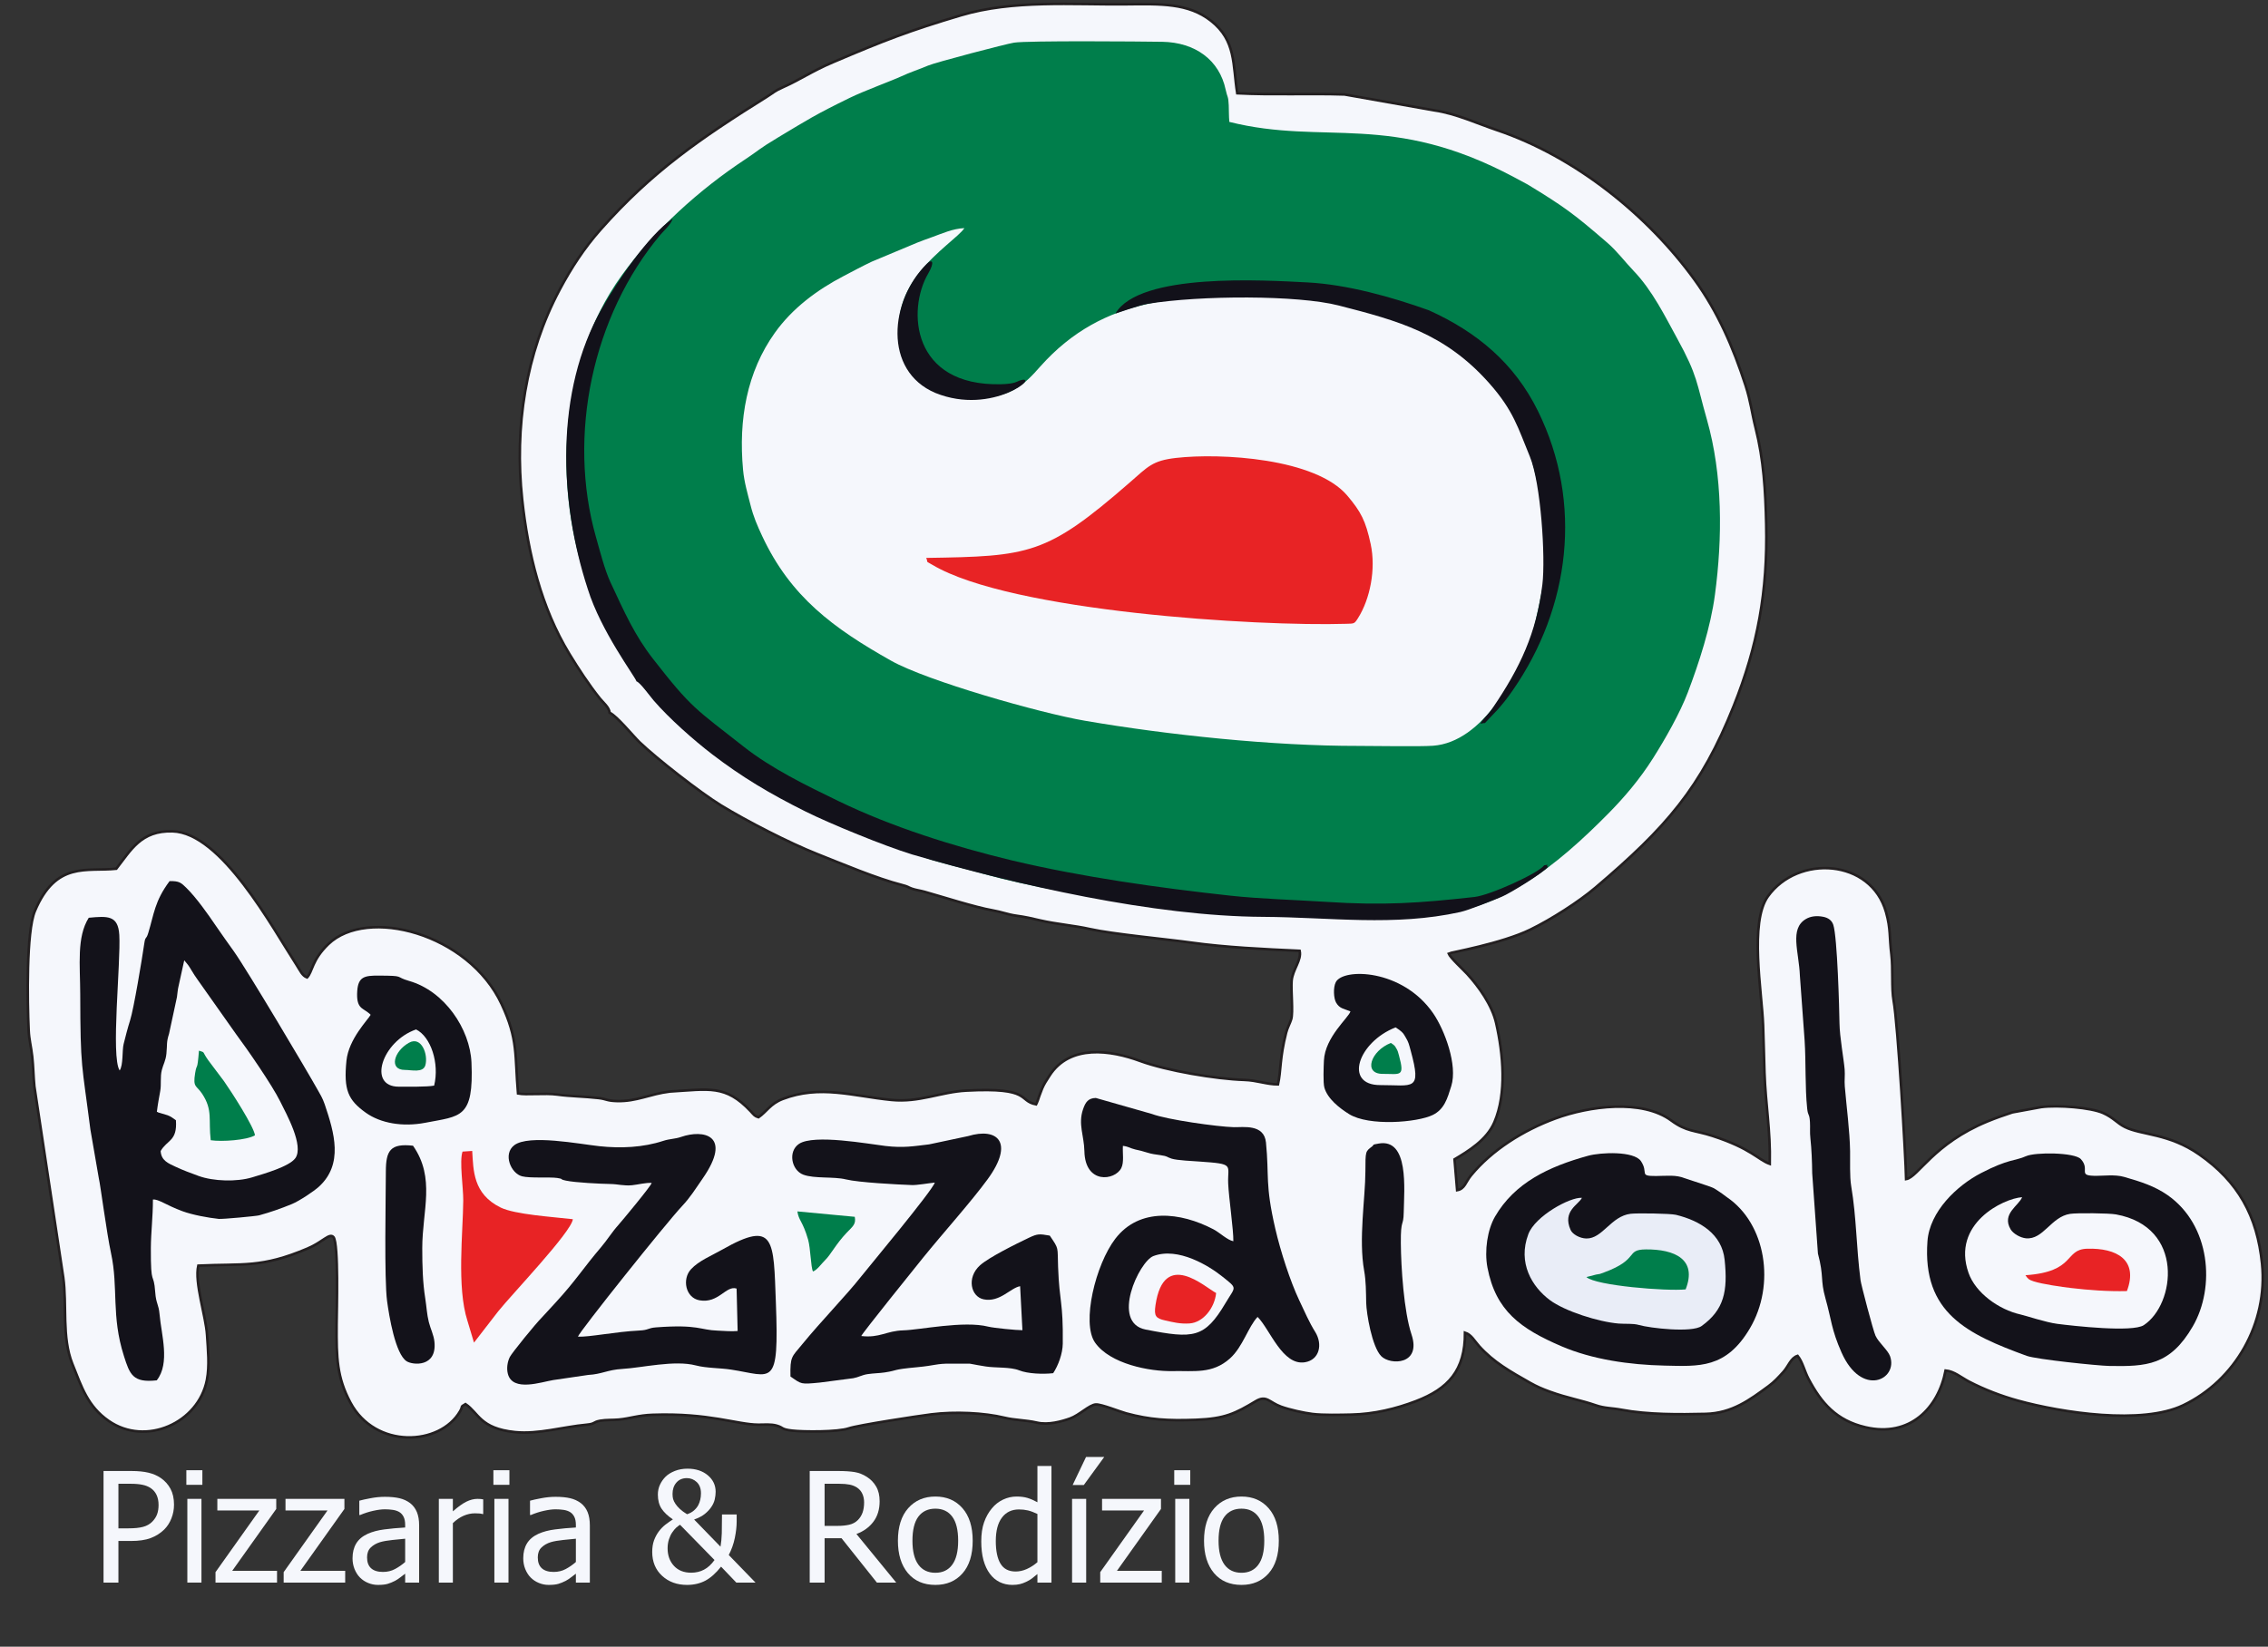
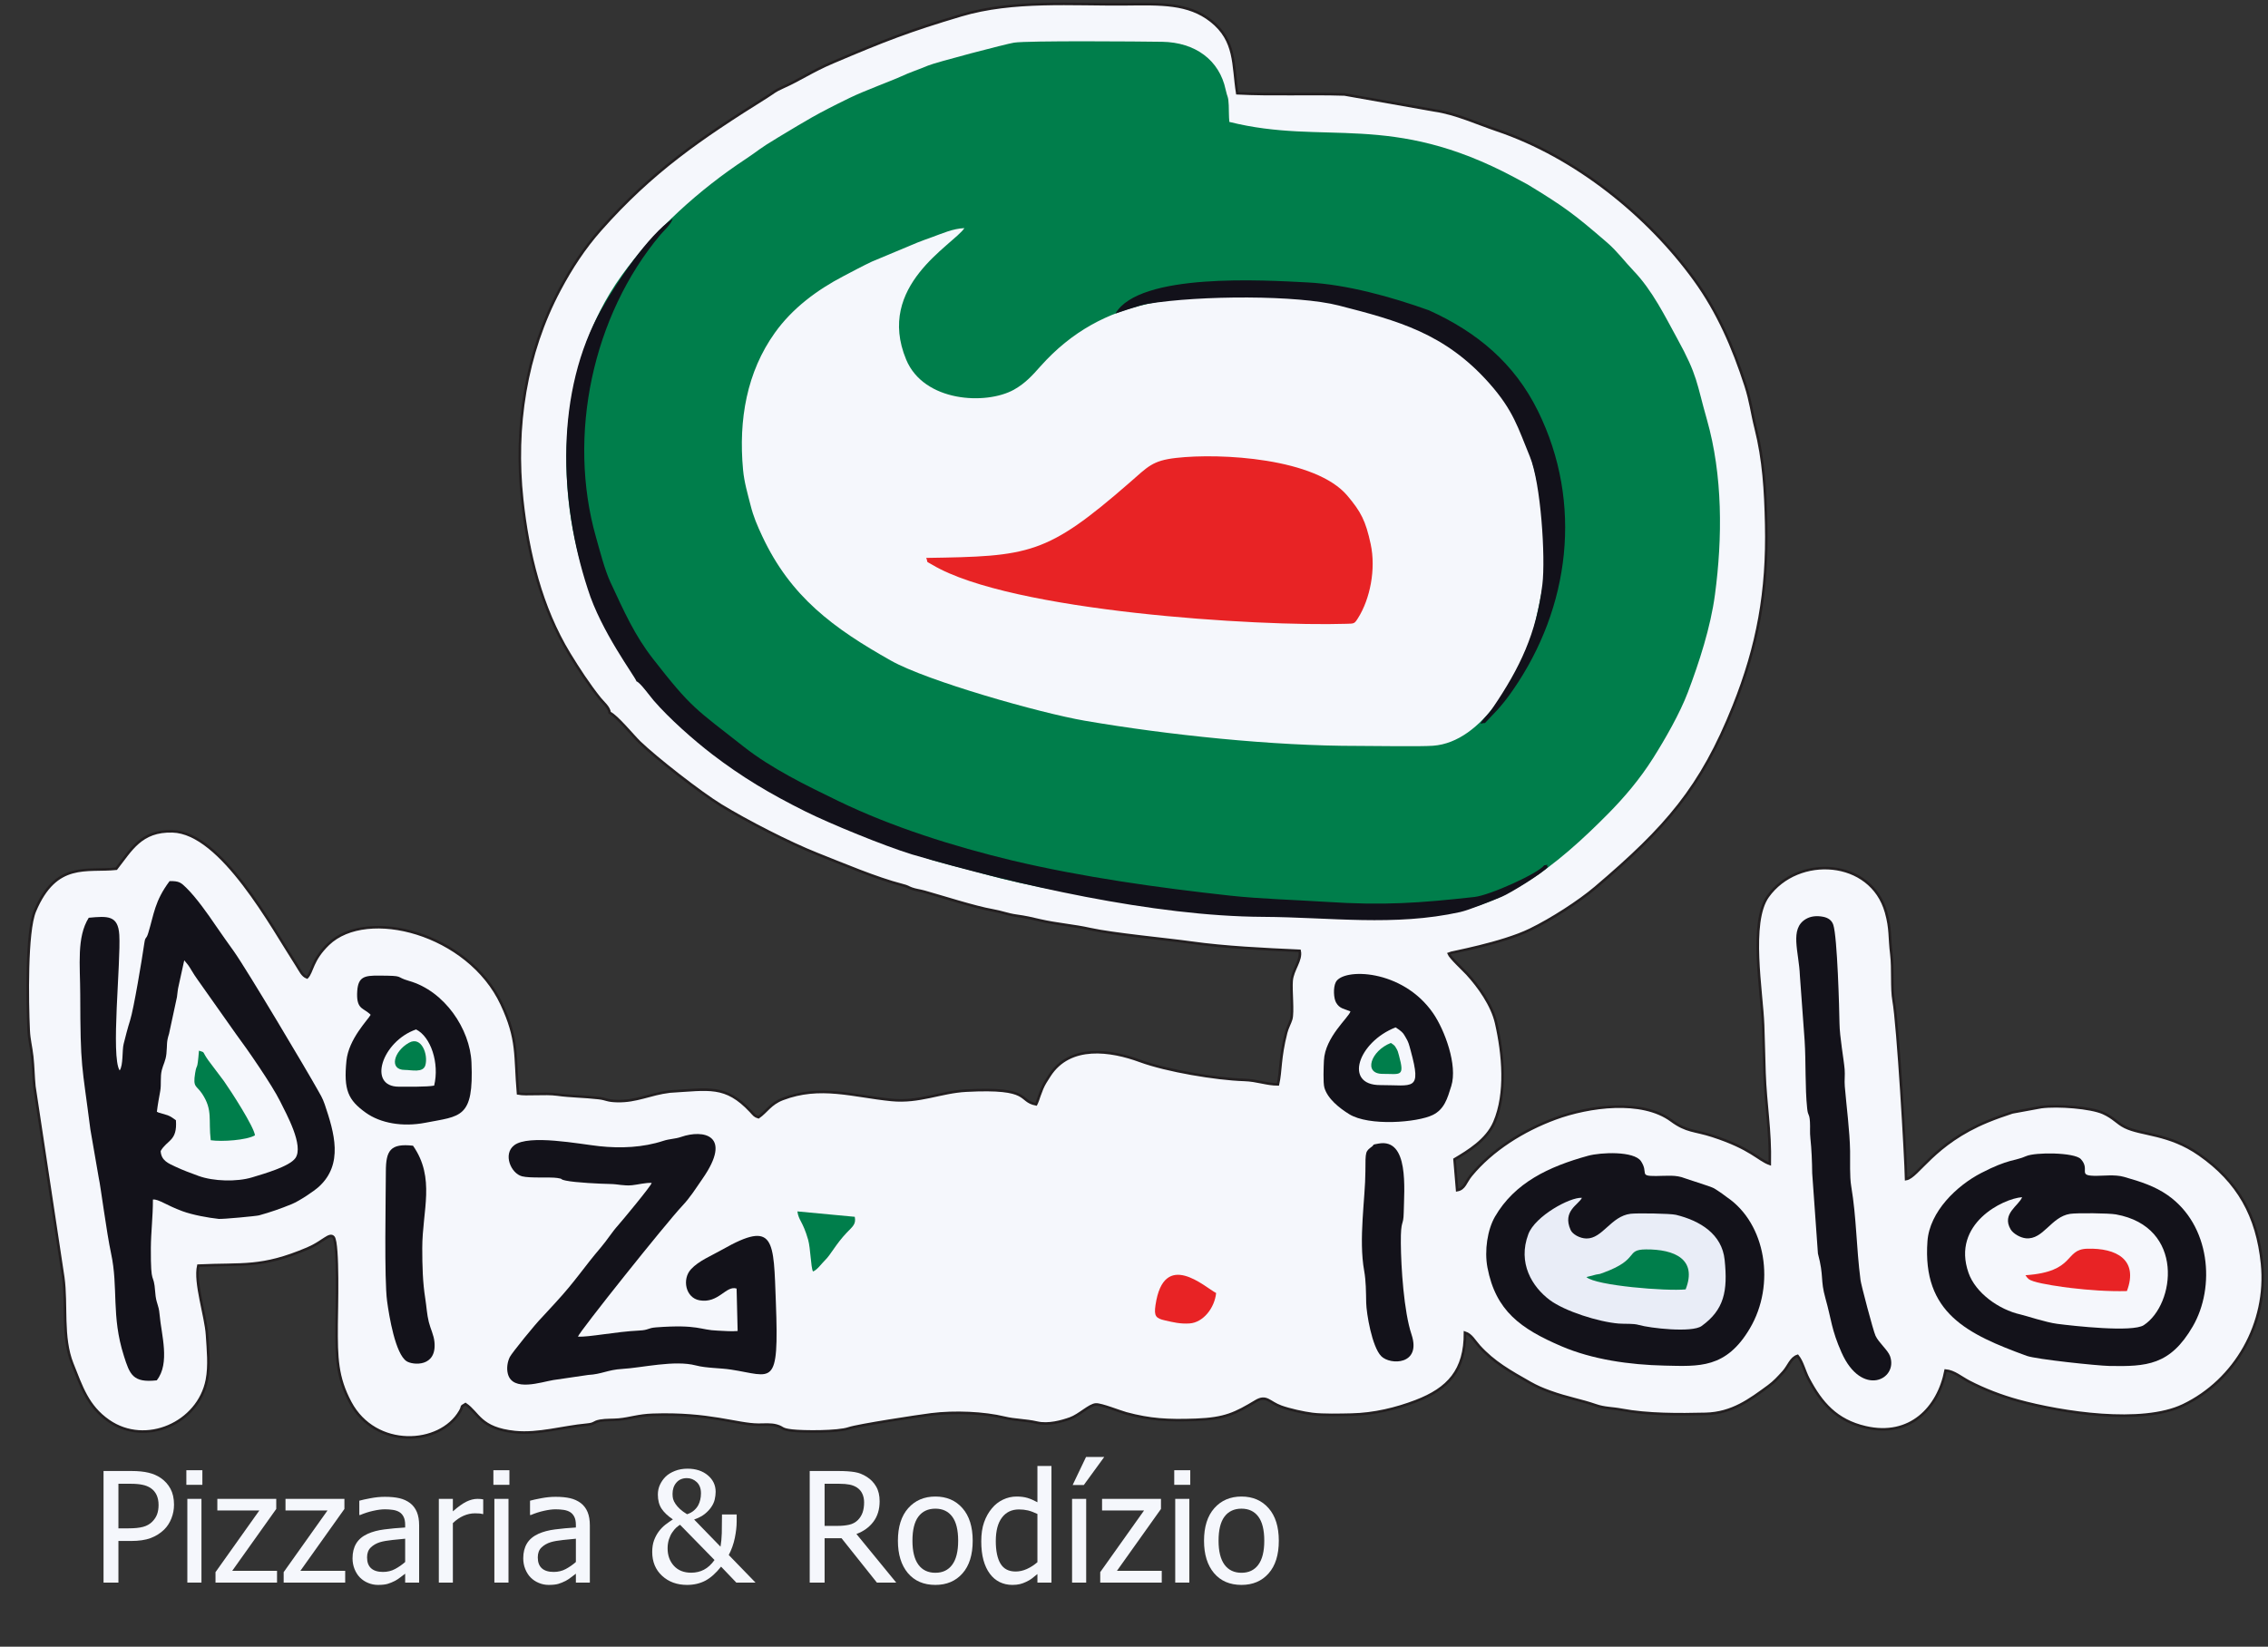
<svg xmlns="http://www.w3.org/2000/svg" xmlns:xlink="http://www.w3.org/1999/xlink" width="502.3pt" height="364.8pt" viewBox="0 0 502.3 364.8" version="1.1">
  <rect x="0" y="0" width="502.3" height="364.8" fill="#333333" stroke="none" />
  <defs>
    <g>
      <symbol overflow="visible" id="glyph0-0">
        <path style="stroke:none;" d="M 4.25 0 L 4.25 -25.5 L 29.75 -25.5 L 29.75 0 Z M 6.375 -2.125 L 27.625 -2.125 L 27.625 -23.375 L 6.375 -23.375 Z M 6.375 -2.125 " />
      </symbol>
      <symbol overflow="visible" id="glyph0-1">
        <path style="stroke:none;" d="M 18.109 -17.266 C 18.109 -16.191 17.914 -15.176 17.531 -14.219 C 17.156 -13.258 16.629 -12.441 15.953 -11.766 C 15.098 -10.93 14.09 -10.293 12.938 -9.859 C 11.789 -9.43 10.336 -9.219 8.578 -9.219 L 5.797 -9.219 L 5.797 0 L 2.5 0 L 2.5 -24.719 L 8.719 -24.719 C 10.176 -24.719 11.422 -24.59 12.453 -24.344 C 13.48 -24.102 14.391 -23.711 15.172 -23.172 C 16.086 -22.547 16.805 -21.746 17.328 -20.781 C 17.848 -19.812 18.109 -18.637 18.109 -17.266 Z M 14.688 -17.188 C 14.688 -18.039 14.539 -18.781 14.25 -19.406 C 13.957 -20.039 13.512 -20.555 12.922 -20.953 C 12.398 -21.293 11.789 -21.535 11.094 -21.672 C 10.406 -21.816 9.543 -21.891 8.516 -21.891 L 5.797 -21.891 L 5.797 -12.016 L 8.031 -12.016 C 9.363 -12.016 10.438 -12.125 11.25 -12.344 C 12.07 -12.559 12.754 -12.945 13.297 -13.5 C 13.785 -13.996 14.141 -14.539 14.359 -15.125 C 14.574 -15.707 14.688 -16.395 14.688 -17.188 Z M 14.688 -17.188 " />
      </symbol>
      <symbol overflow="visible" id="glyph0-2">
        <path style="stroke:none;" d="M 5.453 0 L 2.328 0 L 2.328 -18.547 L 5.453 -18.547 Z M 5.656 -21.656 L 2.109 -21.656 L 2.109 -24.891 L 5.656 -24.891 Z M 5.656 -21.656 " />
      </symbol>
      <symbol overflow="visible" id="glyph0-3">
        <path style="stroke:none;" d="M 14.438 0 L 0.812 0 L 0.812 -2.312 L 10.516 -15.969 L 1.219 -15.969 L 1.219 -18.547 L 14.266 -18.547 L 14.266 -16.312 L 4.516 -2.609 L 14.438 -2.609 Z M 14.438 0 " />
      </symbol>
      <symbol overflow="visible" id="glyph0-4">
        <path style="stroke:none;" d="M 12.625 -4.562 L 12.625 -9.719 C 11.875 -9.645 10.93 -9.551 9.797 -9.438 C 8.672 -9.32 7.758 -9.16 7.062 -8.953 C 6.227 -8.691 5.539 -8.293 5 -7.766 C 4.457 -7.242 4.188 -6.512 4.188 -5.578 C 4.188 -4.516 4.484 -3.711 5.078 -3.172 C 5.68 -2.629 6.555 -2.359 7.703 -2.359 C 8.691 -2.359 9.582 -2.57 10.375 -3 C 11.176 -3.426 11.926 -3.945 12.625 -4.562 Z M 12.625 -1.969 C 12.363 -1.781 12.02 -1.52 11.594 -1.188 C 11.164 -0.852 10.754 -0.582 10.359 -0.375 C 9.805 -0.094 9.27 0.125 8.75 0.281 C 8.238 0.434 7.52 0.516 6.594 0.516 C 5.832 0.516 5.105 0.367 4.422 0.078 C 3.734 -0.199 3.129 -0.602 2.609 -1.125 C 2.109 -1.633 1.707 -2.266 1.406 -3.016 C 1.113 -3.762 0.969 -4.551 0.969 -5.375 C 0.969 -6.664 1.238 -7.758 1.781 -8.656 C 2.32 -9.559 3.176 -10.281 4.344 -10.812 C 5.383 -11.277 6.613 -11.602 8.031 -11.781 C 9.445 -11.965 10.977 -12.109 12.625 -12.203 L 12.625 -12.797 C 12.625 -13.523 12.508 -14.113 12.281 -14.562 C 12.062 -15.008 11.754 -15.359 11.359 -15.609 C 10.961 -15.855 10.473 -16.023 9.891 -16.109 C 9.316 -16.191 8.727 -16.234 8.125 -16.234 C 7.406 -16.234 6.555 -16.121 5.578 -15.906 C 4.609 -15.695 3.633 -15.383 2.656 -14.969 L 2.469 -14.969 L 2.469 -18.141 C 3.051 -18.305 3.879 -18.488 4.953 -18.688 C 6.023 -18.895 7.086 -19 8.141 -19 C 9.41 -19 10.484 -18.895 11.359 -18.688 C 12.23 -18.488 13.02 -18.129 13.719 -17.609 C 14.383 -17.098 14.883 -16.434 15.219 -15.625 C 15.551 -14.82 15.719 -13.84 15.719 -12.688 L 15.719 0 L 12.625 0 Z M 12.625 -1.969 " />
      </symbol>
      <symbol overflow="visible" id="glyph0-5">
        <path style="stroke:none;" d="M 12.094 -15.188 L 11.922 -15.188 C 11.691 -15.258 11.445 -15.301 11.188 -15.312 C 10.926 -15.332 10.613 -15.344 10.25 -15.344 C 9.406 -15.344 8.566 -15.16 7.734 -14.797 C 6.898 -14.43 6.113 -13.887 5.375 -13.172 L 5.375 0 L 2.266 0 L 2.266 -18.547 L 5.375 -18.547 L 5.375 -15.781 C 6.52 -16.789 7.516 -17.504 8.359 -17.922 C 9.199 -18.336 10.023 -18.547 10.828 -18.547 C 11.148 -18.547 11.391 -18.535 11.547 -18.516 C 11.699 -18.504 11.883 -18.477 12.094 -18.438 Z M 12.094 -15.188 " />
      </symbol>
      <symbol overflow="visible" id="glyph0-6">
        <path style="stroke:none;" d="" />
      </symbol>
      <symbol overflow="visible" id="glyph0-7">
        <path style="stroke:none;" d="M 23.984 0 L 19.734 0 L 16.359 -3.531 C 15.223 -2.094 14.059 -1.055 12.875 -0.422 C 11.688 0.199 10.336 0.516 8.828 0.516 C 6.598 0.516 4.754 -0.156 3.297 -1.5 C 1.836 -2.84 1.109 -4.609 1.109 -6.797 C 1.109 -7.742 1.238 -8.586 1.5 -9.328 C 1.77 -10.066 2.129 -10.738 2.578 -11.344 C 3.004 -11.914 3.5 -12.422 4.062 -12.859 C 4.633 -13.293 5.176 -13.676 5.688 -14 C 4.57 -14.746 3.738 -15.535 3.188 -16.359 C 2.633 -17.191 2.359 -18.238 2.359 -19.5 C 2.359 -20.289 2.516 -21.02 2.828 -21.688 C 3.137 -22.352 3.551 -22.941 4.062 -23.453 C 4.59 -23.973 5.281 -24.398 6.125 -24.734 C 6.977 -25.066 7.91 -25.234 8.922 -25.234 C 10.754 -25.234 12.25 -24.746 13.406 -23.781 C 14.57 -22.812 15.156 -21.586 15.156 -20.109 C 15.156 -19.566 15.086 -19.004 14.953 -18.422 C 14.816 -17.836 14.559 -17.273 14.188 -16.734 C 13.82 -16.191 13.34 -15.68 12.75 -15.203 C 12.164 -14.734 11.379 -14.32 10.391 -13.969 L 16.234 -7.953 C 16.387 -8.855 16.484 -9.844 16.516 -10.906 C 16.543 -11.977 16.562 -13.375 16.562 -15.094 L 19.812 -15.094 L 19.812 -13.5 C 19.812 -12.438 19.676 -11.238 19.406 -9.906 C 19.133 -8.57 18.684 -7.305 18.062 -6.109 Z M 14.906 -5 L 7.266 -12.812 C 6.992 -12.633 6.715 -12.426 6.438 -12.188 C 6.164 -11.945 5.863 -11.582 5.531 -11.094 C 5.258 -10.707 5.02 -10.199 4.812 -9.578 C 4.613 -8.953 4.516 -8.289 4.516 -7.594 C 4.516 -6.02 4.984 -4.723 5.922 -3.703 C 6.855 -2.691 8.125 -2.188 9.719 -2.188 C 10.777 -2.188 11.734 -2.41 12.578 -2.859 C 13.43 -3.305 14.207 -4.02 14.906 -5 Z M 8.828 -15.141 C 9.449 -15.348 9.961 -15.629 10.359 -15.984 C 10.762 -16.336 11.082 -16.727 11.312 -17.156 C 11.508 -17.539 11.656 -17.945 11.75 -18.375 C 11.852 -18.809 11.906 -19.273 11.906 -19.766 C 11.906 -20.848 11.59 -21.68 10.969 -22.266 C 10.344 -22.848 9.613 -23.141 8.781 -23.141 C 7.801 -23.141 7.023 -22.805 6.453 -22.141 C 5.891 -21.484 5.609 -20.652 5.609 -19.656 C 5.609 -19.219 5.648 -18.836 5.734 -18.516 C 5.816 -18.203 5.992 -17.836 6.266 -17.422 C 6.492 -17.078 6.816 -16.707 7.234 -16.312 C 7.648 -15.926 8.18 -15.535 8.828 -15.141 Z M 8.828 -15.141 " />
      </symbol>
      <symbol overflow="visible" id="glyph0-8">
        <path style="stroke:none;" d="M 21.656 0 L 17.375 0 L 9.547 -9.828 L 5.797 -9.828 L 5.797 0 L 2.5 0 L 2.5 -24.719 L 8.875 -24.719 C 10.289 -24.719 11.477 -24.637 12.438 -24.484 C 13.395 -24.328 14.305 -23.965 15.172 -23.406 C 16.035 -22.852 16.719 -22.137 17.219 -21.266 C 17.727 -20.391 17.984 -19.305 17.984 -18.016 C 17.984 -16.203 17.52 -14.684 16.594 -13.469 C 15.676 -12.25 14.426 -11.348 12.844 -10.766 Z M 14.547 -17.766 C 14.547 -18.48 14.414 -19.117 14.156 -19.672 C 13.906 -20.23 13.512 -20.691 12.984 -21.047 C 12.516 -21.355 11.965 -21.578 11.344 -21.703 C 10.727 -21.824 9.961 -21.891 9.047 -21.891 L 5.797 -21.891 L 5.797 -12.562 L 8.688 -12.562 C 9.621 -12.562 10.469 -12.645 11.219 -12.812 C 11.977 -12.977 12.625 -13.32 13.156 -13.844 C 13.621 -14.309 13.973 -14.863 14.203 -15.5 C 14.43 -16.145 14.547 -16.898 14.547 -17.766 Z M 14.547 -17.766 " />
      </symbol>
      <symbol overflow="visible" id="glyph0-9">
        <path style="stroke:none;" d="M 17.516 -9.266 C 17.516 -6.141 16.758 -3.727 15.25 -2.031 C 13.75 -0.332 11.746 0.516 9.25 0.516 C 6.664 0.516 4.633 -0.359 3.156 -2.109 C 1.688 -3.867 0.953 -6.254 0.953 -9.266 C 0.953 -12.355 1.711 -14.766 3.234 -16.484 C 4.754 -18.199 6.758 -19.062 9.25 -19.062 C 11.746 -19.062 13.75 -18.199 15.25 -16.484 C 16.758 -14.773 17.516 -12.367 17.516 -9.266 Z M 14.297 -9.266 C 14.297 -11.66 13.855 -13.441 12.984 -14.609 C 12.109 -15.785 10.863 -16.375 9.25 -16.375 C 7.625 -16.375 6.367 -15.785 5.484 -14.609 C 4.609 -13.441 4.172 -11.66 4.172 -9.266 C 4.172 -6.941 4.609 -5.176 5.484 -3.969 C 6.367 -2.77 7.625 -2.172 9.25 -2.172 C 10.852 -2.172 12.094 -2.758 12.969 -3.938 C 13.852 -5.121 14.297 -6.898 14.297 -9.266 Z M 14.297 -9.266 " />
      </symbol>
      <symbol overflow="visible" id="glyph0-10">
        <path style="stroke:none;" d="M 16.531 0 L 13.422 0 L 13.422 -1.891 C 12.93 -1.484 12.508 -1.145 12.156 -0.875 C 11.801 -0.613 11.383 -0.371 10.906 -0.156 C 10.469 0.059 10.008 0.227 9.531 0.344 C 9.051 0.457 8.496 0.516 7.875 0.516 C 6.863 0.516 5.926 0.305 5.062 -0.109 C 4.207 -0.535 3.48 -1.148 2.891 -1.953 C 2.273 -2.773 1.801 -3.785 1.469 -4.984 C 1.145 -6.191 0.984 -7.57 0.984 -9.125 C 0.984 -10.758 1.191 -12.172 1.609 -13.359 C 2.023 -14.543 2.609 -15.582 3.359 -16.469 C 4.023 -17.277 4.836 -17.914 5.797 -18.375 C 6.754 -18.832 7.758 -19.062 8.812 -19.062 C 9.738 -19.062 10.547 -18.957 11.234 -18.75 C 11.918 -18.539 12.648 -18.223 13.422 -17.797 L 13.422 -25.828 L 16.531 -25.828 Z M 13.422 -4.516 L 13.422 -15.203 C 12.641 -15.574 11.941 -15.836 11.328 -15.984 C 10.711 -16.129 10.043 -16.203 9.328 -16.203 C 7.723 -16.203 6.465 -15.598 5.562 -14.391 C 4.656 -13.191 4.203 -11.461 4.203 -9.203 C 4.203 -7.016 4.551 -5.34 5.25 -4.188 C 5.945 -3.031 7.062 -2.453 8.594 -2.453 C 9.414 -2.453 10.238 -2.633 11.062 -3 C 11.895 -3.371 12.68 -3.879 13.422 -4.516 Z M 13.422 -4.516 " />
      </symbol>
      <symbol overflow="visible" id="glyph0-11">
        <path style="stroke:none;" d="M 5.453 0 L 2.328 0 L 2.328 -18.547 L 5.453 -18.547 Z M 9.453 -27.828 L 4.922 -21.609 L 2.453 -21.609 L 5.422 -27.828 Z M 9.453 -27.828 " />
      </symbol>
      <symbol overflow="visible" id="glyph1-0">
        <path style="stroke:none;" d="M 1.672 0 L 1.672 -7.5 L 7.672 -7.5 L 7.672 0 Z M 1.859 -0.188 L 7.484 -0.188 L 7.484 -7.312 L 1.859 -7.312 Z M 1.859 -0.188 " />
      </symbol>
      <symbol overflow="visible" id="glyph1-1">
        <path style="stroke:none;" d="" />
      </symbol>
    </g>
    <clipPath id="clip1">
      <path d="M 2 0 L 502.301 0 L 502.301 322 L 2 322 Z M 2 0 " />
    </clipPath>
  </defs>
  <g id="surface1">
    <path style=" stroke:none;fill-rule:evenodd;fill:rgb(96.094%,96.875%,98.827%);fill-opacity:1;" d="M 135.023 157.902 C 136.598 158.609 140.234 163.074 141.617 164.41 C 145.254 167.922 155.074 175.602 159.645 178.398 C 165.359 181.895 174.758 186.727 180.945 189.18 C 186.543 191.395 194.137 194.621 199.762 196.059 C 201.297 196.453 200.863 196.477 201.922 196.863 C 202.77 197.176 203.73 197.277 204.711 197.551 C 208.547 198.629 216.039 201.02 219.773 201.664 C 221.863 202.031 223.184 202.594 225.012 202.852 C 227.414 203.188 228.328 203.438 230.391 203.91 C 233.977 204.734 237.91 205.035 241.391 205.82 C 246.348 206.938 258.785 208.109 263.875 208.828 C 271.328 209.871 280.047 210.289 287.836 210.641 C 288.301 212.719 286.273 214.801 286.062 217.262 C 285.871 219.496 286.434 224.199 285.957 225.816 C 285.707 226.664 285.117 227.672 284.836 228.789 C 283.383 234.523 283.73 237.105 283.035 240.234 C 280.457 240.23 278.469 239.328 275.516 239.238 C 269.359 239.047 258.371 237.203 252.527 235.051 C 246.031 232.652 236.938 231.262 232.426 238.309 C 231.734 239.383 231.246 240.102 230.801 241.145 C 230.598 241.621 230.301 242.43 230.18 242.773 C 230.074 243.074 229.992 243.367 229.879 243.664 L 229.621 244.32 C 229.582 244.41 229.539 244.551 229.477 244.656 C 225.371 243.883 228.645 240.84 213.992 241.613 C 208.309 241.914 203.602 244.289 197.414 243.676 C 188.891 242.828 181.66 240.285 173.336 243.469 C 170.602 244.516 169.789 246.27 167.98 247.512 C 167.117 247.246 167.055 247.035 166.242 246.164 C 160.668 240.23 157.047 241.312 148.363 241.816 C 143.949 242.344 141.012 244.047 136.645 243.926 C 134.305 243.863 134.422 243.473 132.539 243.254 C 129.418 242.891 126.352 242.895 123.445 242.488 C 120.652 242.102 116.562 242.621 114.727 242.242 C 113.992 233.656 114.801 230.371 111.109 222.465 C 103.746 206.695 81.289 200.906 72.711 209.152 C 69.035 212.688 69.195 215.328 68.004 216.539 C 66.938 216.148 66.492 215.008 65.742 213.852 C 60.262 205.406 49.051 184.461 38.203 184.164 C 31.191 183.969 29.008 188.32 25.75 192.453 C 19.23 193.148 12.41 190.695 7.719 201.84 C 5.801 206.391 6.059 221.898 6.348 228.234 C 6.441 230.344 6.875 231.766 7.133 234.059 C 7.383 236.277 7.391 238.527 7.613 240.672 L 14.004 282.98 C 14.848 289.031 13.66 296.246 16.004 302.113 C 18.059 307.254 19.391 311.539 24.055 314.781 C 32.27 320.484 43.973 315.262 45.824 305.707 C 46.445 302.512 46.055 298.992 45.855 295.746 C 45.602 291.562 43.043 284.129 43.922 280.387 C 53.855 279.914 57.844 280.965 68.109 276.602 C 71.566 275.133 72.965 273.07 73.859 274.074 C 75.016 275.566 74.57 290.391 74.547 293.48 C 74.5 300.848 74.621 305.129 77.582 310.688 C 83.113 321.074 97.457 320.305 101.887 312.66 C 102.672 311.305 101.809 311.836 103.09 311.062 C 106.035 313.027 106.254 316.457 114.051 317.262 C 119.219 317.789 124.742 316.094 129.887 315.629 C 131.906 315.445 131.234 315.055 132.949 314.742 C 134.188 314.52 135.766 314.609 137.051 314.488 C 139.629 314.242 141.324 313.539 144.574 313.43 C 157.094 312.996 163.25 315.605 167.961 315.621 C 169.297 315.621 170.734 315.465 172.031 315.836 C 173.598 316.289 172.898 316.648 175.5 316.941 C 177.965 317.219 185.559 317.266 187.961 316.441 C 190.039 315.727 203.348 313.699 206.262 313.332 C 211.457 312.684 217.957 312.98 222.465 314.078 C 224.746 314.637 227.148 314.582 229.66 315.164 C 232.176 315.746 235.141 314.91 237.016 314.238 C 239.047 313.512 241.273 311.223 242.699 311.141 C 243.91 311.07 248.07 312.754 249.434 313.117 C 254.695 314.527 258.551 314.777 264.941 314.539 C 271.301 314.297 273.617 313.121 278.129 310.414 C 280.508 308.992 281.043 310.66 283.723 311.633 C 285.547 312.293 288.73 313.008 290.684 313.246 C 292.992 313.539 296.855 313.438 299.273 313.387 C 304.32 313.281 309.195 312.094 313.59 310.41 C 320.734 307.672 324.504 303.609 324.457 295.23 C 325.883 295.688 326.512 297.039 327.578 298.219 C 330.828 301.816 334.441 303.824 338.867 306.34 C 340.328 307.164 341.523 307.684 343.266 308.316 C 347.203 309.742 350.078 310.164 353.438 311.332 C 355.395 312.016 357.008 311.914 359.195 312.332 C 364.906 313.406 371.891 313.371 377.746 313.227 C 383.625 313.082 387.551 310.117 391.691 307.082 C 392.973 306.141 393.871 305.145 394.973 303.93 C 396.117 302.664 396.602 300.84 398.117 300.371 C 399.223 301.73 399.594 303.688 400.527 305.457 C 403.359 310.812 406.664 314.688 413.156 316.195 C 423.027 318.488 429.301 311.902 430.898 303.617 C 432.805 303.793 434.324 305.16 436.074 306.074 C 439.469 307.844 443.312 309.305 446.926 310.297 C 456.637 312.973 474.395 315.688 483.512 311.324 C 495.051 305.805 502.305 293.152 500.984 279.969 C 499.926 269.352 495.66 261.758 487.117 255.781 C 480.332 251.031 474.316 251.512 470.605 249.672 C 468.883 248.816 468.137 247.637 465.805 246.578 C 463.07 245.348 455.793 244.773 452.086 245.258 L 445.684 246.434 C 443.77 247.074 442.109 247.633 440.191 248.426 C 428.184 253.367 424.797 260.77 422.152 261.215 C 422.07 256.586 420.359 227.031 419.387 221.684 C 418.891 218.945 419.277 214.562 418.895 211.453 C 418.406 207.527 418.762 205.844 417.719 202.109 C 414.402 190.246 398.188 189.27 391.531 198.59 C 387.426 204.34 390.188 219.633 390.477 227.07 C 390.617 230.621 390.66 234.105 390.785 237.645 C 391.031 244.742 392.113 250.246 391.961 257.844 C 389.363 256.926 387.875 254.441 379.258 251.645 C 375.289 250.355 373.547 250.746 370.16 248.242 C 363.629 243.414 351.871 245.055 344.473 247.781 C 337.328 250.414 330.41 254.766 325.797 260.379 C 324.535 261.914 324.406 263.371 322.715 263.672 L 322.141 256.836 C 325.199 255.008 329.273 252.562 330.969 248.621 C 333.719 242.223 332.926 233.539 331.359 226.641 C 330.461 222.68 327.516 218.566 324.934 215.746 C 324.066 214.809 321.203 212.176 320.832 211.234 C 321.102 211.062 332.586 209.039 338.906 205.953 C 343.59 203.672 349.668 199.77 353.355 196.641 C 369.039 183.312 376.746 174.508 383.977 156.387 C 389.297 143.059 391.5 131.031 391.168 116.16 C 391.004 108.695 390.602 101.855 388.84 94.871 C 387.953 91.359 387.754 88.961 386.594 85.383 C 383.867 76.969 380.492 69.145 375.309 61.984 C 364.996 47.742 348.984 34.711 331.508 28.816 C 327.277 27.387 322.359 25.129 317.754 24.469 L 297.781 20.93 C 289.957 20.672 281.703 21.062 274.016 20.66 C 273.016 14.328 273.777 8.984 268.203 4.602 C 263.191 0.664 257.102 0.863 249.473 0.945 C 237.367 1.074 224.453 -0.07 212.82 3.391 C 201.277 6.828 195.938 8.91 184.434 13.805 C 179.844 15.754 177.199 17.641 173.371 19.34 C 171.465 20.188 171.434 20.438 169.836 21.438 C 155.137 30.637 144.398 37.969 132.934 50.941 C 129.387 54.953 126.516 59.336 123.934 64.195 C 116.383 78.387 113.926 94.621 115.645 110.645 C 116.926 122.578 119.852 134.594 126.086 144.852 C 128.02 148.035 130.449 151.746 132.82 154.703 C 133.59 155.664 134.887 156.664 135.023 157.902 Z M 135.023 157.902 " />
    <g clip-path="url(#clip1)" clip-rule="nonzero">
      <path style="fill:none;stroke-width:5.669;stroke-linecap:butt;stroke-linejoin:miter;stroke:rgb(13.719%,12.157%,12.547%);stroke-opacity:1;stroke-miterlimit:4;" d="M 1350.234 2068.977 C 1365.977 2061.906 1402.344 2017.258 1416.172 2003.898 C 1452.539 1968.781 1550.742 1891.984 1596.445 1864.016 C 1653.594 1829.055 1747.578 1780.734 1809.453 1756.203 C 1865.43 1734.055 1941.367 1701.789 1997.617 1687.414 C 2012.969 1683.469 2008.633 1683.234 2019.219 1679.367 C 2027.695 1676.242 2037.305 1675.227 2047.109 1672.492 C 2085.469 1661.711 2160.391 1637.805 2197.734 1631.359 C 2218.633 1627.688 2231.836 1622.062 2250.117 1619.484 C 2274.141 1616.125 2283.281 1613.625 2303.906 1608.898 C 2339.766 1600.656 2379.102 1597.648 2413.906 1589.797 C 2463.477 1578.625 2587.852 1566.906 2638.75 1559.719 C 2713.281 1549.289 2800.469 1545.109 2878.359 1541.594 C 2883.008 1520.812 2862.734 1499.992 2860.625 1475.383 C 2858.711 1453.039 2864.336 1406.008 2859.57 1389.836 C 2857.07 1381.359 2851.172 1371.281 2848.359 1360.109 C 2833.828 1302.766 2837.305 1276.945 2830.352 1245.656 C 2804.57 1245.695 2784.688 1254.719 2755.156 1255.617 C 2693.594 1257.531 2583.711 1275.969 2525.273 1297.492 C 2460.312 1321.477 2369.375 1335.383 2324.258 1264.914 C 2317.344 1254.172 2312.461 1246.984 2308.008 1236.555 C 2305.977 1231.789 2303.008 1223.703 2301.797 1220.266 C 2300.742 1217.258 2299.922 1214.328 2298.789 1211.359 L 2296.211 1204.797 C 2295.82 1203.898 2295.391 1202.492 2294.766 1201.438 C 2253.711 1209.172 2286.445 1239.602 2139.922 1231.867 C 2083.086 1228.859 2036.016 1205.109 1974.141 1211.242 C 1888.906 1219.719 1816.602 1245.148 1733.359 1213.312 C 1706.016 1202.844 1697.891 1185.305 1679.805 1172.883 C 1671.172 1175.539 1670.547 1177.648 1662.422 1186.359 C 1606.68 1245.695 1570.469 1234.875 1483.633 1229.836 C 1439.492 1224.562 1410.117 1207.531 1366.445 1208.742 C 1343.047 1209.367 1344.219 1213.273 1325.391 1215.461 C 1294.18 1219.094 1263.516 1219.055 1234.453 1223.117 C 1206.523 1226.984 1165.625 1221.789 1147.266 1225.578 C 1139.922 1311.438 1148.008 1344.289 1111.094 1423.352 C 1037.461 1581.047 812.891 1638.938 727.109 1556.477 C 690.352 1521.125 691.953 1494.719 680.039 1482.609 C 669.375 1486.516 664.922 1497.922 657.422 1509.484 C 602.617 1593.938 490.508 1803.391 382.031 1806.359 C 311.914 1808.312 290.078 1764.797 257.5 1723.469 C 192.305 1716.516 124.102 1741.047 77.188 1629.602 C 58.008 1584.094 60.586 1429.016 63.477 1365.656 C 64.414 1344.562 68.75 1330.344 71.328 1307.414 C 73.828 1285.227 73.906 1262.727 76.133 1241.281 L 140.039 818.195 C 148.477 757.688 136.602 685.539 160.039 626.867 C 180.586 575.461 193.906 532.609 240.547 500.188 C 322.695 443.156 439.727 495.383 458.242 590.93 C 464.453 622.883 460.547 658.078 458.555 690.539 C 456.016 732.375 430.43 806.711 439.219 844.133 C 538.555 848.859 578.438 838.352 681.094 881.984 C 715.664 896.672 729.648 917.297 738.594 907.258 C 750.156 892.336 745.703 744.094 745.469 713.195 C 745 639.523 746.211 596.711 775.82 541.125 C 831.133 437.258 974.57 444.953 1018.867 521.398 C 1026.719 534.953 1018.086 529.641 1030.898 537.375 C 1060.352 517.727 1062.539 483.43 1140.508 475.383 C 1192.188 470.109 1247.422 487.062 1298.867 491.711 C 1319.062 493.547 1312.344 497.453 1329.492 500.578 C 1341.875 502.805 1357.656 501.906 1370.508 503.117 C 1396.289 505.578 1413.242 512.609 1445.742 513.703 C 1570.938 518.039 1632.5 491.945 1679.609 491.789 C 1692.969 491.789 1707.344 493.352 1720.312 489.641 C 1735.977 485.109 1728.984 481.516 1755 478.586 C 1779.648 475.812 1855.586 475.344 1879.609 483.586 C 1900.391 490.734 2033.477 511.008 2062.617 514.68 C 2114.57 521.164 2179.57 518.195 2224.648 507.219 C 2247.461 501.633 2271.484 502.18 2296.602 496.359 C 2321.758 490.539 2351.406 498.898 2370.156 505.617 C 2390.469 512.883 2412.734 535.773 2426.992 536.594 C 2439.102 537.297 2480.703 520.461 2494.336 516.828 C 2546.953 502.727 2585.508 500.227 2649.414 502.609 C 2713.008 505.031 2736.172 516.789 2781.289 543.859 C 2805.078 558.078 2810.43 541.398 2837.227 531.672 C 2855.469 525.07 2887.305 517.922 2906.836 515.539 C 2929.922 512.609 2968.555 513.625 2992.734 514.133 C 3043.203 515.188 3091.953 527.062 3135.898 543.898 C 3207.344 571.281 3245.039 611.906 3244.57 695.695 C 3258.828 691.125 3265.117 677.609 3275.781 665.812 C 3308.281 629.836 3344.414 609.758 3388.672 584.602 C 3403.281 576.359 3415.234 571.164 3432.656 564.836 C 3472.031 550.578 3500.781 546.359 3534.375 534.68 C 3553.945 527.844 3570.078 528.859 3591.953 524.68 C 3649.062 513.938 3718.906 514.289 3777.461 515.734 C 3836.25 517.18 3875.508 546.828 3916.914 577.18 C 3929.727 586.594 3938.711 596.555 3949.727 608.703 C 3961.172 621.359 3966.016 639.602 3981.172 644.289 C 3992.227 630.695 3995.938 611.125 4005.273 593.43 C 4033.594 539.875 4066.641 501.125 4131.562 486.047 C 4230.273 463.117 4293.008 528.977 4308.984 611.828 C 4328.047 610.07 4343.242 596.398 4360.742 587.258 C 4394.688 569.562 4433.125 554.953 4469.258 545.031 C 4566.367 518.273 4743.945 491.125 4835.117 534.758 C 4950.508 589.953 5023.047 716.477 5009.844 848.312 C 4999.258 954.484 4956.602 1030.422 4871.172 1090.188 C 4803.32 1137.688 4743.164 1132.883 4706.055 1151.281 C 4688.828 1159.836 4681.367 1171.633 4658.047 1182.219 C 4630.703 1194.523 4557.93 1200.266 4520.859 1195.422 L 4456.836 1183.664 C 4437.695 1177.258 4421.094 1171.672 4401.914 1163.742 C 4281.836 1114.328 4247.969 1040.305 4221.523 1035.852 C 4220.703 1082.141 4203.594 1377.688 4193.867 1431.164 C 4188.906 1458.547 4192.773 1502.375 4188.945 1533.469 C 4184.062 1572.727 4187.617 1589.562 4177.188 1626.906 C 4144.023 1745.539 3981.875 1755.305 3915.312 1662.102 C 3874.258 1604.602 3901.875 1451.672 3904.766 1377.297 C 3906.172 1341.789 3906.602 1306.945 3907.852 1271.555 C 3910.312 1200.578 3921.133 1145.539 3919.609 1069.562 C 3893.633 1078.742 3878.75 1103.586 3792.578 1131.555 C 3752.891 1144.445 3735.469 1140.539 3701.602 1165.578 C 3636.289 1213.859 3518.711 1197.453 3444.727 1170.188 C 3373.281 1143.859 3304.102 1100.344 3257.969 1044.211 C 3245.352 1028.859 3244.062 1014.289 3227.148 1011.281 L 3221.406 1079.641 C 3251.992 1097.922 3292.734 1122.375 3309.688 1161.789 C 3337.188 1225.773 3329.258 1312.609 3313.594 1381.594 C 3304.609 1421.203 3275.156 1462.336 3249.336 1490.539 C 3240.664 1499.914 3212.031 1526.242 3208.32 1535.656 C 3211.016 1537.375 3325.859 1557.609 3389.062 1588.469 C 3435.898 1611.281 3496.68 1650.305 3533.555 1681.594 C 3690.391 1814.875 3767.461 1902.922 3839.766 2084.133 C 3892.969 2217.414 3915 2337.688 3911.68 2486.398 C 3910.039 2561.047 3906.016 2629.445 3888.398 2699.289 C 3879.531 2734.406 3877.539 2758.391 3865.938 2794.172 C 3838.672 2878.312 3804.922 2956.555 3753.086 3028.156 C 3649.961 3170.578 3489.844 3300.891 3315.078 3359.836 C 3272.773 3374.133 3223.594 3396.711 3177.539 3403.312 L 2977.812 3438.703 C 2899.57 3441.281 2817.031 3437.375 2740.156 3441.398 C 2730.156 3504.719 2737.773 3558.156 2682.031 3601.984 C 2631.914 3641.359 2571.016 3639.367 2494.727 3638.547 C 2373.672 3637.258 2244.531 3648.703 2128.203 3614.094 C 2012.773 3579.719 1959.375 3558.898 1844.336 3509.953 C 1798.438 3490.461 1771.992 3471.594 1733.711 3454.602 C 1714.648 3446.125 1714.336 3443.625 1698.359 3433.625 C 1551.367 3341.633 1443.984 3268.312 1329.336 3138.586 C 1293.867 3098.469 1265.156 3054.641 1239.336 3006.047 C 1163.828 2864.133 1139.258 2701.789 1156.445 2541.555 C 1169.258 2422.219 1198.516 2302.062 1260.859 2199.484 C 1280.195 2167.648 1304.492 2130.539 1328.203 2100.969 C 1335.898 2091.359 1348.867 2081.359 1350.234 2068.977 Z M 1350.234 2068.977 " transform="matrix(0.1,0,0,-0.1,0,364.8)" />
    </g>
    <path style=" stroke:none;fill-rule:evenodd;fill:rgb(0%,49.414%,29.417%);fill-opacity:1;" d="M 290.219 203.117 C 297.637 203.133 305.027 203.328 312.484 203.301 C 319.648 203.273 329.062 200.688 334.34 197.633 C 335.629 196.887 336.746 196.262 337.914 195.547 C 344.422 191.555 350.688 185.812 356.184 180.246 C 359.656 176.727 363.121 172.699 366.129 167.938 C 368.855 163.617 372.066 157.98 373.805 153.395 C 376.281 146.863 378.852 138.992 379.816 131.727 C 381.492 119.16 381.559 105.305 378.02 92.898 C 375.699 84.77 376.043 83.336 371.449 74.98 C 368.781 70.121 365.969 64.352 361.824 60.031 C 359.875 57.996 358.156 55.66 355.992 53.789 C 348.68 47.469 346.449 45.801 338.32 40.863 L 335.391 39.289 C 307.887 24.598 293.496 32.316 272.266 27.008 C 272.145 25.754 272.184 24.574 272.133 23.324 C 272.047 21.199 271.816 21.609 271.457 19.898 C 270.066 13.266 264.684 9.383 257.398 9.258 C 252.492 9.18 227.676 8.977 224.59 9.449 C 222.891 9.703 207.242 13.801 205.531 14.531 C 203.477 15.41 201.559 15.996 199.645 16.898 C 197.75 17.789 191.395 20.113 188.176 21.688 C 180.477 25.445 178.887 26.516 172.387 30.41 C 167.801 33.16 168.016 33.34 165.16 35.223 C 154.93 41.969 145.035 50.848 137.715 60.98 C 123.062 81.277 122.25 110.383 131.449 133.059 C 141.551 157.953 158.785 169.004 181.676 180.973 C 187.148 183.836 198.273 187.641 204.934 190.031 C 208.438 191.285 213.859 192.43 217.676 193.555 C 237.883 199.184 268.656 202.484 290.219 203.117 Z M 290.219 203.117 " />
    <path style=" stroke:none;fill-rule:evenodd;fill:rgb(96.094%,96.875%,98.827%);fill-opacity:1;" d="M 300.781 165.246 C 304.246 165.238 314.398 165.43 317.379 165.211 C 328.48 164.398 336.223 149.586 339.422 140.117 C 340 138.41 341.719 130.137 341.898 128.52 C 342.199 125.867 342.215 115.508 341.598 112.414 C 339.957 104.203 338.988 98.934 334.77 91.172 C 330.918 84.086 324.219 78.594 317.633 74.762 C 307.863 69.078 293.254 66.039 281.918 65.781 C 262.16 65.328 244.555 65.281 230.383 81.203 C 228.738 83.055 227.113 84.906 224.547 86.336 C 218.391 89.754 204.613 89.102 200.691 79.66 C 193.883 63.266 211.043 54.312 213.59 50.539 C 211.027 50.633 208.672 51.734 206.527 52.496 C 205.422 52.895 204.254 53.309 203.227 53.719 L 193.105 57.953 C 190.949 58.969 189.035 60.012 186.867 61.141 C 180.926 64.242 175.488 68.289 171.609 73.727 C 165.41 82.414 163.535 92.941 164.566 104.07 C 164.82 106.828 165.543 109.223 166.211 111.863 C 166.867 114.484 167.711 116.414 168.793 118.734 C 175.094 132.254 184.625 139.199 197.344 146.363 C 205.332 150.867 230.34 157.961 240.238 159.664 C 258.562 162.82 282.035 165.281 300.781 165.246 Z M 300.781 165.246 " />
    <path style=" stroke:none;fill-rule:evenodd;fill:rgb(7.446%,7.054%,10.205%);fill-opacity:1;" d="M 26.504 237.141 C 24.508 234.184 26.785 213.094 26.422 207.117 C 26.156 202.754 23.859 202.93 19.656 203.316 C 16.945 207.633 17.754 213.789 17.77 220.289 C 17.809 236.953 18.125 235.395 20.02 250.238 L 21.891 261.059 C 22.23 262.422 23.613 273.113 24.59 277.629 C 26.254 285.34 24.598 291.457 27.434 300.371 C 28.738 304.484 29.402 306.391 34.715 305.797 C 37.727 301.992 35.723 295.652 35.344 291.211 C 35.141 288.863 34.562 288.848 34.383 286.316 C 34.031 281.398 33.367 285.496 33.41 276.492 C 33.43 273.012 33.875 269.566 33.867 265.734 C 35.148 265.629 36.809 267.004 40.391 268.32 C 42.68 269.16 46.082 269.777 48.434 270.031 C 49.242 270.121 56.762 269.414 57.367 269.246 C 59.816 268.578 62.195 267.746 64.617 266.754 C 66.387 266.023 69.582 263.852 70.609 262.914 C 76.125 257.891 74.027 250.914 71.926 244.68 C 71.434 243.215 70.863 242.352 70.316 241.371 C 67.934 237.105 54.871 215.121 51.824 210.797 C 50.496 208.914 49.102 207.02 47.781 205.059 C 46.082 202.539 43.445 198.828 41.336 196.758 C 40.086 195.531 39.73 195.164 37.562 195.195 C 34.234 199.645 34.113 202.516 32.84 206.672 C 32.344 208.301 32.203 207.301 31.957 208.996 C 31.418 212.715 29.617 223.52 28.812 226.055 C 28.254 227.801 27.77 229.73 27.387 231.262 C 27.016 232.746 27.328 235.938 26.504 237.141 Z M 26.504 237.141 " />
    <path style=" stroke:none;fill-rule:evenodd;fill:rgb(91.014%,13.719%,14.502%);fill-opacity:1;" d="M 205.137 123.598 C 205.645 124.844 204.801 124.129 206.547 125.16 C 223.965 135.477 278.543 138.812 298.18 138.195 C 299.93 138.141 299.945 138.238 300.785 136.898 C 303.422 132.699 304.77 126.121 303.566 120.523 C 302.449 115.336 301.402 113.379 298.418 109.828 C 291.391 101.477 270.32 100.324 260.484 101.445 C 255.18 102.051 254.273 103.348 250.113 106.973 C 231.762 122.949 228.016 123.246 205.137 123.598 Z M 205.137 123.598 " />
    <path style=" stroke:none;fill-rule:evenodd;fill:rgb(7.446%,7.054%,10.205%);fill-opacity:1;" d="M 448.715 256.133 C 446.242 257.238 444.922 256.684 438.766 259.871 C 433.379 262.66 427.355 268.402 426.879 274.984 C 425.723 290.895 435.746 295.578 448.859 300.371 C 450.957 301.141 464.59 302.562 467.156 302.609 C 475.363 302.754 480.613 302.504 485.637 293.852 C 490.691 285.148 489.574 271.398 480.055 264.758 C 477.199 262.766 474.102 261.777 470.445 260.73 C 468.344 260.129 465.898 260.531 463.715 260.48 C 460.156 260.395 462.965 259.078 460.848 256.781 C 459.461 255.281 450.77 255.215 448.715 256.133 Z M 448.715 256.133 " />
    <path style=" stroke:none;fill-rule:evenodd;fill:rgb(7.446%,7.054%,10.205%);fill-opacity:1;" d="M 351.711 256.047 C 342.98 258.449 335.469 262.023 331.113 269.508 C 329.43 272.402 328.719 277.066 329.43 280.812 C 331.266 290.43 336.801 294.371 345.801 298.238 C 352.656 301.18 360.891 302.363 368.688 302.531 C 376.262 302.695 382.27 303.246 387.559 294.273 C 393.27 284.59 391.113 271.121 382.516 265.258 C 382.133 264.996 382.102 264.953 381.676 264.637 C 381.613 264.594 381.527 264.523 381.465 264.477 L 380.559 263.859 C 379.426 263.133 379.777 263.27 378.238 262.711 L 373.176 261.035 C 371.148 260.223 369.273 260.508 366.766 260.527 C 362.848 260.551 365.191 259.883 363.434 257.246 C 361.902 254.961 354.562 255.262 351.711 256.047 Z M 351.711 256.047 " />
-     <path style=" stroke:none;fill-rule:evenodd;fill:rgb(7.446%,7.054%,10.205%);fill-opacity:1;" d="M 248.691 253.848 C 250.031 254.02 250.188 254.355 251.43 254.652 C 252.824 254.984 252.957 254.984 254.102 255.348 C 255.133 255.676 255.887 255.746 257.016 255.91 C 258.773 256.172 258.191 256.266 259.469 256.68 C 260.668 257.07 264.234 257.223 265.695 257.328 C 273.566 257.871 271.832 258.008 272.008 262.18 C 272.141 265.32 273.211 272.562 273.152 274.977 C 271.816 274.727 270.125 273.059 268.742 272.336 C 261.441 268.516 252.375 267.453 247.02 274.414 C 242.633 280.121 239.488 293.074 242.512 297.414 C 245.848 302.195 254.676 303.855 259.652 303.746 C 264.48 303.652 268.504 304.434 272.402 300.945 C 275.262 298.383 276.457 293.902 278.523 291.746 C 281.266 294.48 284.02 302.613 289.016 301.789 C 292.191 301.266 293.023 297.855 291.266 295.043 C 289.969 292.973 288.898 290.496 287.727 288.027 C 285.77 283.891 283.609 277.242 282.445 272.207 C 280.141 262.238 281.125 260.664 280.379 253.109 C 279.965 248.934 275.293 249.766 273.238 249.711 C 269.621 249.613 258.418 248.039 255.125 246.785 L 242.688 243.238 C 241.016 243.285 240.414 244.145 239.867 245.734 C 238.73 249.039 240.098 251.621 240.164 255.008 C 240.309 262.43 246.926 261.555 248.332 258.773 C 248.988 257.473 248.59 255.469 248.691 253.848 Z M 248.691 253.848 " />
-     <path style=" stroke:none;fill-rule:evenodd;fill:rgb(7.446%,7.054%,10.205%);fill-opacity:1;" d="M 207.031 261.984 C 206.59 263.676 192.125 281.008 190.621 282.918 C 187.5 286.887 181.836 292.707 177.621 297.863 C 175.367 300.621 174.965 300.453 175.066 304.945 C 177.562 306.664 177.227 306.707 181.562 306.289 L 188.977 305.324 C 190.117 305.121 190.883 304.613 192.133 304.422 C 193.523 304.215 194.82 304.219 195.953 304.043 C 199.039 303.574 197.352 303.418 203.113 302.887 C 207.184 302.512 207.391 302.055 210.609 302.098 C 217.137 302.184 212.633 301.82 218.281 302.719 C 220.539 303.078 223.738 302.789 225.746 303.59 C 227.602 304.328 230.961 304.477 233.25 304.211 C 234.391 302.48 235.348 299.867 235.375 297.66 C 235.484 288.184 234.633 288.727 234.336 280.66 C 234.168 276.102 234.602 276.84 232.496 273.734 C 230.141 273.32 229.773 273.312 227.875 274.211 C 225.117 275.52 219 278.547 217.047 280.312 C 214.023 283.039 215.016 287.277 217.859 287.852 C 221.434 288.574 223.789 285.309 225.93 284.941 L 226.441 294.688 C 225.168 294.703 220.062 294.199 218.879 293.902 C 213.469 292.531 203.758 294.621 200.043 294.723 C 196.289 294.828 194.84 296.457 190.746 295.977 C 190.938 295.387 203.066 280.316 204.441 278.621 C 208.84 273.188 215.105 266.215 218.727 261.254 C 224.734 253.031 220.883 249.723 214.422 251.684 L 205.77 253.52 C 202.395 253.91 200.152 254.355 196.074 253.871 C 192.426 253.441 180.238 251.199 176.949 253.414 C 174.469 255.09 175.277 259.246 177.91 260.234 C 180.363 261.156 184.652 260.613 187.352 261.281 C 190.125 261.965 198.684 262.414 201.977 262.535 C 203.109 262.574 205.555 262.133 207.031 261.984 Z M 207.031 261.984 " />
    <path style=" stroke:none;fill-rule:evenodd;fill:rgb(7.446%,7.054%,10.205%);fill-opacity:1;" d="M 144.328 262.062 C 144.297 262.617 137.645 270.613 136.891 271.449 C 135.523 272.973 134.48 274.703 133.094 276.328 C 129.246 280.828 127.523 283.711 123.059 288.555 L 120.012 291.863 C 118.691 293.164 113.355 299.723 112.906 300.633 C 112.383 301.688 112.156 303.129 112.48 304.363 C 113.543 308.418 119.914 306.156 122.52 305.734 L 130.258 304.602 C 133.297 304.438 134.57 303.457 137.797 303.27 C 142.246 303.012 149.371 301.254 154.121 302.496 C 156.465 303.109 159.438 303.039 161.914 303.418 C 171.125 304.828 172.559 307.727 171.836 288.578 C 171.309 274.699 171.707 270.16 159.996 276.812 C 157.57 278.195 154.773 279.297 153.039 281.18 C 151.008 283.371 151.832 287.52 154.922 288.066 C 159.172 288.82 160.77 284.695 163.137 285.465 L 163.367 294.867 C 161.891 295.004 160.383 294.828 158.906 294.781 C 155.004 294.656 154.73 293.355 145.312 294.059 C 143.391 294.203 143.746 294.66 141.59 294.762 C 136.324 295.016 130.418 296.254 127.996 296.117 C 128.254 295.09 147.465 271.012 151.09 267.16 C 152.898 265.234 153.977 263.453 155.605 261.109 C 162.332 251.426 155.781 250.156 150.852 251.867 C 149.492 252.34 148.305 252.277 146.898 252.742 C 142.434 254.211 137.508 254.434 132.727 253.922 C 128.371 253.453 117.109 251.242 113.883 253.715 C 111.34 255.664 113.141 259.953 115.613 260.594 C 117.398 261.055 121.734 260.719 123.398 260.961 C 125.02 261.199 123.699 261.203 125.355 261.555 C 127.438 261.992 132.867 262.258 135.164 262.297 C 136.902 262.324 138.148 262.754 139.996 262.57 C 141.215 262.449 143.098 261.965 144.328 262.062 Z M 144.328 262.062 " />
    <path style=" stroke:none;fill-rule:evenodd;fill:rgb(96.094%,96.875%,98.827%);fill-opacity:1;" d="M 447.844 265.223 C 443.645 265.508 432.172 271.113 435.973 281.98 C 437.531 286.434 442.688 290.129 447.48 291.203 C 448.762 291.492 453.07 292.949 455.613 293.277 C 459.238 293.746 472.297 295.207 474.789 293.57 C 481.77 288.984 483.91 271.797 468.625 269.035 C 467.078 268.754 460.02 268.68 458.469 268.914 C 454.25 269.559 452.543 274.688 448.695 274.328 C 447.473 274.211 445.879 273.332 445.289 272.328 C 443.273 268.879 447.105 267.121 447.844 265.223 Z M 447.844 265.223 " />
    <path style=" stroke:none;fill-rule:evenodd;fill:rgb(91.406%,92.969%,96.875%);fill-opacity:1;" d="M 350.352 265.363 C 347.723 265.164 340.004 269.395 338.488 273.402 C 336.078 279.785 339.312 285.07 343.234 288.004 C 346.562 290.492 354.078 292.859 358.492 293.215 C 360.051 293.344 361.625 293.141 363.008 293.539 C 365.395 294.227 374.711 295.309 376.863 293.758 C 381.852 290.164 382.68 286.016 381.961 279.105 C 381.367 273.371 376.492 270.43 371.184 269.129 C 369.945 268.824 362.516 268.723 361.133 268.895 C 356.77 269.43 354.926 274.43 351.34 274.371 C 349.887 274.348 348.277 273.441 347.848 272.484 C 345.965 268.277 349.625 266.891 350.352 265.363 Z M 350.352 265.363 " />
    <path style=" stroke:none;fill-rule:evenodd;fill:rgb(96.094%,96.875%,98.827%);fill-opacity:1;" d="M 34.742 246.32 C 34.828 246.379 34.977 246.324 35.027 246.445 L 37.102 247.062 C 37.871 247.34 38.332 247.738 38.961 248.172 C 39.312 252.836 36.988 252.508 35.582 254.996 C 35.699 257.137 37.328 257.738 38.867 258.469 C 40.414 259.203 42.172 259.855 43.984 260.516 C 47.27 261.711 52.453 261.859 55.84 260.828 C 58.434 260.039 64.078 258.441 65.41 256.578 C 67.371 253.828 63.402 246.746 62.047 243.992 C 60.254 240.352 54.621 232.219 52.328 229.164 L 43.742 217.004 C 43.191 216.234 42.906 215.781 42.406 214.953 C 42.113 214.469 41.996 214.254 41.684 213.82 L 40.805 212.738 L 39.527 218.555 C 39.336 219.305 39.316 220.094 39.188 220.895 L 37.441 229.008 C 36.812 230.988 37.066 231.316 36.859 233.414 C 36.695 235.039 36.156 235.773 35.836 237.066 C 35.449 238.613 35.758 240.148 35.492 241.688 C 35.227 243.203 34.961 244.492 34.742 246.32 Z M 34.742 246.32 " />
    <path style=" stroke:none;fill-rule:evenodd;fill:rgb(7.446%,7.054%,10.205%);fill-opacity:1;" d="M 399.938 203.605 C 396.281 205.789 398.426 210.836 398.625 216.137 L 399.672 230.484 C 399.988 235.32 399.746 240.926 400.238 245.555 C 400.434 247.41 400.73 246.535 400.855 248.555 C 400.934 249.836 400.797 250.801 400.953 252.188 C 401.215 254.551 401.328 257.484 401.352 259.906 L 402.621 277.703 C 404.012 282.934 403.086 283.355 404.293 287.656 C 405.641 292.453 405.59 294.523 407.848 299.621 C 412.285 309.645 420.41 305.66 418.609 300.473 C 418.133 299.098 416.074 297.445 415.375 295.914 C 414.852 294.781 412.191 284.633 412.062 283.637 C 411.086 276.074 411.195 269.992 409.992 262.77 C 409.629 260.598 409.781 257.273 409.746 254.984 C 409.676 250.633 408.93 244.961 408.57 240.656 C 408.461 239.328 408.645 238.195 408.539 236.91 C 408.348 234.613 407.441 229.758 407.398 226.719 C 407.355 223.551 406.922 207.602 406.027 204.887 C 405.695 203.879 404.891 203.324 403.797 203.105 C 402.336 202.816 401.008 202.969 399.938 203.605 Z M 399.938 203.605 " />
    <path style=" stroke:none;fill-rule:evenodd;fill:rgb(7.446%,7.054%,10.205%);fill-opacity:1;" d="M 299.086 224.062 C 298.742 225.402 293.441 229.73 293.211 234.98 C 293.152 236.297 293.004 239.848 293.312 240.941 C 294.008 243.414 296.637 245.477 298.781 246.812 C 303.18 249.555 313.926 248.676 317.324 247.004 C 319.887 245.742 320.555 243.371 321.418 240.605 C 322.867 235.965 319.945 228.16 317.395 224.461 C 310.594 214.609 297.453 214.414 295.84 217.586 C 295.23 218.777 295.363 221.191 295.918 222.133 C 296.719 223.48 297.594 223.43 299.086 224.062 Z M 299.086 224.062 " />
    <path style=" stroke:none;fill-rule:evenodd;fill:rgb(7.446%,7.054%,10.205%);fill-opacity:1;" d="M 82.09 224.816 C 81.496 225.926 77.215 230.152 76.727 235.004 C 76.082 241.465 77.09 243.699 81.016 246.508 C 84.254 248.824 89.145 249.711 94.203 248.73 C 102.008 247.211 104.953 247.824 104.418 235.371 C 104.105 228.031 98.508 219.555 90.582 217.305 C 87.312 216.371 89.867 216.152 83.844 216.133 C 80.797 216.121 79.34 216.355 79.121 219.52 C 78.867 223.234 80.16 223.281 81.414 224.238 C 81.879 224.594 81.77 224.496 82.09 224.816 Z M 82.09 224.816 " />
-     <path style=" stroke:none;fill-rule:evenodd;fill:rgb(91.014%,13.719%,14.502%);fill-opacity:1;" d="M 104.977 297.438 L 110.316 290.535 C 113.348 286.738 126.578 272.914 126.871 270.098 C 122.457 269.586 114.059 269.062 110.895 267.52 C 104.711 264.496 104.852 259.195 104.582 254.977 L 102.438 255.121 C 101.707 257.246 102.621 263.09 102.598 265.953 C 102.547 272.973 101.125 285.145 103.527 292.613 Z M 104.977 297.438 " />
    <path style=" stroke:none;fill-rule:evenodd;fill:rgb(7.446%,7.054%,10.205%);fill-opacity:1;" d="M 303.891 253.969 C 302.391 255.121 302.41 254.965 302.398 259.516 C 302.383 265.484 300.855 274.488 302.129 281.543 C 302.531 283.789 302.527 286.191 302.574 288.598 C 302.625 290.969 303.848 298.34 305.895 300.434 C 307.898 302.484 314.875 302.41 312.609 295.621 C 310.926 290.586 310.285 280.746 310.246 275.371 C 310.207 269.855 310.828 271.879 310.887 268.605 C 310.984 263.438 312.094 252.109 305.305 253.344 C 303.629 253.648 304.465 253.523 303.891 253.969 Z M 303.891 253.969 " />
    <path style=" stroke:none;fill-rule:evenodd;fill:rgb(7.446%,7.054%,10.205%);fill-opacity:1;" d="M 93.52 276.504 C 93.523 268.168 96.492 261.027 91.473 253.816 C 86.441 253.254 85.469 254.891 85.457 259.52 C 85.445 265.324 85.074 283.414 85.73 288.254 C 86.176 291.543 87.551 299.965 90.062 301.57 C 91.426 302.441 96.789 302.934 96.219 297.27 C 96.066 295.723 95.352 294.414 94.973 292.891 C 94.539 291.164 94.48 289.52 94.18 287.621 C 93.621 284.129 93.52 280.43 93.52 276.504 Z M 93.52 276.504 " />
    <path style=" stroke:none;fill-rule:evenodd;fill:rgb(96.094%,96.875%,98.827%);fill-opacity:1;" d="M 255.457 278.258 C 252.27 279.457 245.949 293.031 253.742 294.547 C 264.359 296.621 266.793 296.477 271.438 288.645 C 273.66 284.898 274.168 285.578 270.715 282.805 C 267.793 280.449 260.922 276.199 255.457 278.258 Z M 255.457 278.258 " />
    <path style=" stroke:none;fill-rule:evenodd;fill:rgb(91.014%,13.719%,14.502%);fill-opacity:1;" d="M 448.582 282.508 C 449.062 283.219 449.277 283.504 450.367 283.855 C 452.34 284.496 456.641 285.102 458.734 285.348 C 462.441 285.789 466.828 286.129 471.051 286.02 C 473.672 279.043 468.707 276.445 462.238 276.637 C 457.109 276.789 459.781 281.746 448.582 282.508 Z M 448.582 282.508 " />
    <path style=" stroke:none;fill-rule:evenodd;fill:rgb(0%,49.414%,29.417%);fill-opacity:1;" d="M 351.348 282.914 C 353.391 284.82 369.117 286.078 373.32 285.648 C 375.949 278.977 370.887 276.742 364.516 276.789 C 359.883 276.832 363.215 278.969 355.242 281.895 C 354.098 282.312 354.578 282.188 353.516 282.359 Z M 351.348 282.914 " />
    <path style=" stroke:none;fill-rule:evenodd;fill:rgb(96.094%,96.875%,98.827%);fill-opacity:1;" d="M 305.684 240.387 C 312.992 240.371 314.914 241.871 312.434 232.766 C 312.008 231.211 311.957 230.895 311.301 229.789 C 310.828 228.992 310.777 228.828 309.895 228.148 C 309.816 228.09 309.711 228.023 309.637 227.973 L 309.082 227.605 C 300.777 230.852 297.539 240.402 305.684 240.387 Z M 305.684 240.387 " />
    <path style=" stroke:none;fill-rule:evenodd;fill:rgb(96.094%,96.875%,98.827%);fill-opacity:1;" d="M 96.152 240.504 C 97.363 235.535 95.41 229.664 92.148 228.059 C 84.59 230.684 81.312 240.77 88.355 240.742 C 90.273 240.734 94.5 240.816 96.152 240.504 Z M 96.152 240.504 " />
    <path style=" stroke:none;fill-rule:evenodd;fill:rgb(91.014%,13.719%,14.502%);fill-opacity:1;" d="M 269.34 286.449 C 266.922 285.227 257.762 276.582 255.91 289.133 C 255.547 291.59 255.984 292.066 258.082 292.535 C 259.781 292.914 261.363 293.332 263.453 293.191 C 266.469 292.988 268.996 289.785 269.34 286.449 Z M 269.34 286.449 " />
    <path style=" stroke:none;fill-rule:evenodd;fill:rgb(0%,49.414%,29.417%);fill-opacity:1;" d="M 46.672 252.602 C 49.164 252.973 54.621 252.594 56.469 251.516 C 56.27 249.633 51.188 241.758 49.605 239.516 L 46.145 234.914 C 44.629 232.789 45.566 233.242 44.066 232.762 C 43.664 237.723 43.625 235.246 43.219 237.734 C 42.684 240.996 43.484 240.379 44.762 242.301 C 47.176 245.949 46.129 248.02 46.672 252.602 Z M 46.672 252.602 " />
    <path style=" stroke:none;fill-rule:evenodd;fill:rgb(0%,49.414%,29.417%);fill-opacity:1;" d="M 180.055 281.68 C 181.004 281.336 181.93 279.949 182.727 279.18 C 184.027 277.918 185.109 275.617 187.543 273.066 C 188.859 271.684 189.621 271.23 189.309 269.566 L 176.602 268.371 C 176.891 270.445 177.777 270.477 178.973 274.621 C 179.523 276.527 179.566 280.77 180.055 281.68 Z M 180.055 281.68 " />
    <path style=" stroke:none;fill-rule:evenodd;fill:rgb(0%,49.414%,29.417%);fill-opacity:1;" d="M 94.207 235.984 C 94.871 233.629 93.344 229.449 90.574 231.008 C 87.195 232.906 86.09 237.039 89.676 237.027 C 91.098 237.023 93.711 237.738 94.207 235.984 Z M 94.207 235.984 " />
    <path style=" stroke:none;fill-rule:evenodd;fill:rgb(0%,49.414%,29.417%);fill-opacity:1;" d="M 306.219 237.902 C 310.133 237.891 311.164 238.695 309.832 233.816 C 309.605 232.984 309.578 232.816 309.227 232.223 C 308.973 231.789 308.949 231.703 308.473 231.344 C 308.434 231.312 308.375 231.277 308.336 231.246 L 308.039 231.051 C 303.59 232.789 301.852 237.91 306.219 237.902 Z M 306.219 237.902 " />
    <g style="fill:rgb(96.094%,96.875%,98.827%);fill-opacity:1;">
      <use xlink:href="#glyph0-1" x="20.43" y="350.6" />
      <use xlink:href="#glyph0-2" x="39.164" y="350.6" />
    </g>
    <g style="fill:rgb(96.094%,96.875%,98.827%);fill-opacity:1;">
      <use xlink:href="#glyph0-3" x="46.916" y="350.6" />
      <use xlink:href="#glyph0-3" x="62.012" y="350.6" />
      <use xlink:href="#glyph0-4" x="77.108" y="350.6" />
    </g>
    <g style="fill:rgb(96.094%,96.875%,98.827%);fill-opacity:1;">
      <use xlink:href="#glyph0-5" x="94.924" y="350.6" />
      <use xlink:href="#glyph0-2" x="107.164" y="350.6" />
    </g>
    <g style="fill:rgb(96.094%,96.875%,98.827%);fill-opacity:1;">
      <use xlink:href="#glyph0-4" x="114.916" y="350.6" />
    </g>
    <g style="fill:rgb(96.094%,96.875%,98.827%);fill-opacity:1;">
      <use xlink:href="#glyph0-6" x="132.732" y="350.6" />
    </g>
    <g style="fill:rgb(96.094%,96.875%,98.827%);fill-opacity:1;">
      <use xlink:href="#glyph0-7" x="143.34" y="350.6" />
    </g>
    <g style="fill:rgb(96.094%,96.875%,98.827%);fill-opacity:1;">
      <use xlink:href="#glyph0-6" x="166.222" y="350.6" />
    </g>
    <g style="fill:rgb(96.094%,96.875%,98.827%);fill-opacity:1;">
      <use xlink:href="#glyph0-8" x="176.83" y="350.6" />
    </g>
    <g style="fill:rgb(96.094%,96.875%,98.827%);fill-opacity:1;">
      <use xlink:href="#glyph0-9" x="197.91" y="350.6" />
    </g>
    <g style="fill:rgb(96.094%,96.875%,98.827%);fill-opacity:1;">
      <use xlink:href="#glyph0-10" x="216.338" y="350.6" />
    </g>
    <g style="fill:rgb(96.094%,96.875%,98.827%);fill-opacity:1;">
      <use xlink:href="#glyph0-11" x="235.106" y="350.6" />
    </g>
    <g style="fill:rgb(96.094%,96.875%,98.827%);fill-opacity:1;">
      <use xlink:href="#glyph0-3" x="242.858" y="350.6" />
      <use xlink:href="#glyph0-2" x="257.954" y="350.6" />
    </g>
    <g style="fill:rgb(96.094%,96.875%,98.827%);fill-opacity:1;">
      <use xlink:href="#glyph0-9" x="265.706" y="350.6" />
    </g>
    <g style="fill:rgb(0%,0%,0%);fill-opacity:1;">
      <use xlink:href="#glyph1-1" x="284.493" y="350.6" />
    </g>
    <path style=" stroke:none;fill-rule:evenodd;fill:rgb(7.054%,6.665%,10.205%);fill-opacity:1;" d="M 247.027 69.469 C 247.066 69.469 252.43 67.602 254.074 67.328 C 265.918 65.387 287.461 65.363 296.477 67.676 C 309.656 71.055 320.004 73.844 329.801 84.871 C 335.23 90.984 336.211 94.836 338.82 101.141 C 341.266 107.039 342.32 123.523 341.594 129.492 C 340.27 140.328 336.637 147.922 330.633 156.773 C 329.234 158.828 328.359 159.238 327.875 160.344 C 328.91 160.09 328.289 160.246 328.887 160.176 C 329.758 159.219 330.672 158.289 331.559 157.348 C 331.836 157.035 331.875 156.988 332.098 156.734 C 333.203 155.461 333.984 154.445 335.062 152.887 C 347.695 134.66 350.66 111.445 340.613 91.051 C 335.387 80.445 327.117 73.562 316.465 68.742 C 308.176 65.77 298.281 63.016 289.559 62.566 C 280.051 62.078 252.367 60.328 247.027 69.469 Z M 247.027 69.469 " />
-     <path style=" stroke:none;fill-rule:evenodd;fill:rgb(7.054%,6.665%,10.205%);fill-opacity:1;" d="M 225.871 84.289 C 225.215 84.492 224.848 85.047 221.664 85.121 C 201.895 85.578 200.863 68.656 205.562 60.613 C 207.121 57.941 206.426 57.301 205.262 58.453 C 197.047 66.547 195.531 82.133 207.172 87.055 C 219.922 92.215 230.844 82.758 225.871 84.289 Z M 225.871 84.289 " />
    <path style=" stroke:none;fill-rule:evenodd;fill:rgb(7.054%,6.665%,10.205%);fill-opacity:1;" d="M 140.969 150.953 C 141.762 151.16 144.02 154.316 144.785 155.203 C 148.242 159.199 153.641 163.973 157.766 167.133 C 164.246 172.098 170.469 175.828 178.352 179.754 C 184.004 182.562 195.715 187.352 201.953 189.277 C 225.141 196.039 255.512 202.996 279.727 203.117 C 294.551 203.195 308.84 205.281 323.414 202.047 C 325.297 201.633 330.734 199.438 332.594 198.664 C 334.527 197.867 341.707 193.395 342.828 192.062 C 342.145 191.57 343.547 191.469 341.996 191.699 C 340.68 193.48 330.035 198.328 326.539 198.715 C 314.301 200.066 306.5 200.629 293.73 199.797 C 286.941 199.359 279.07 199.145 272.477 198.422 C 256.457 196.664 239.77 194.324 224.129 190.617 C 211.277 187.52 197.598 183.238 185.652 177.445 C 178.59 174.02 170.902 170.289 164.734 165.434 C 154.027 157.004 153.238 157.023 144.617 145.949 C 140.543 140.715 138.297 135.641 135.195 128.98 C 133.91 126.223 132.84 121.965 131.996 119.004 C 125.594 96.523 131.23 69.926 146.262 52.004 C 147.051 51.062 148.562 49.805 148.992 48.434 C 143.547 52.105 136.613 62.496 133.25 68.434 C 122.891 86.727 123.785 110.941 130.176 130.492 C 133.098 139.883 140.652 149.871 140.969 150.953 Z M 140.969 150.953 " />
  </g>
</svg>